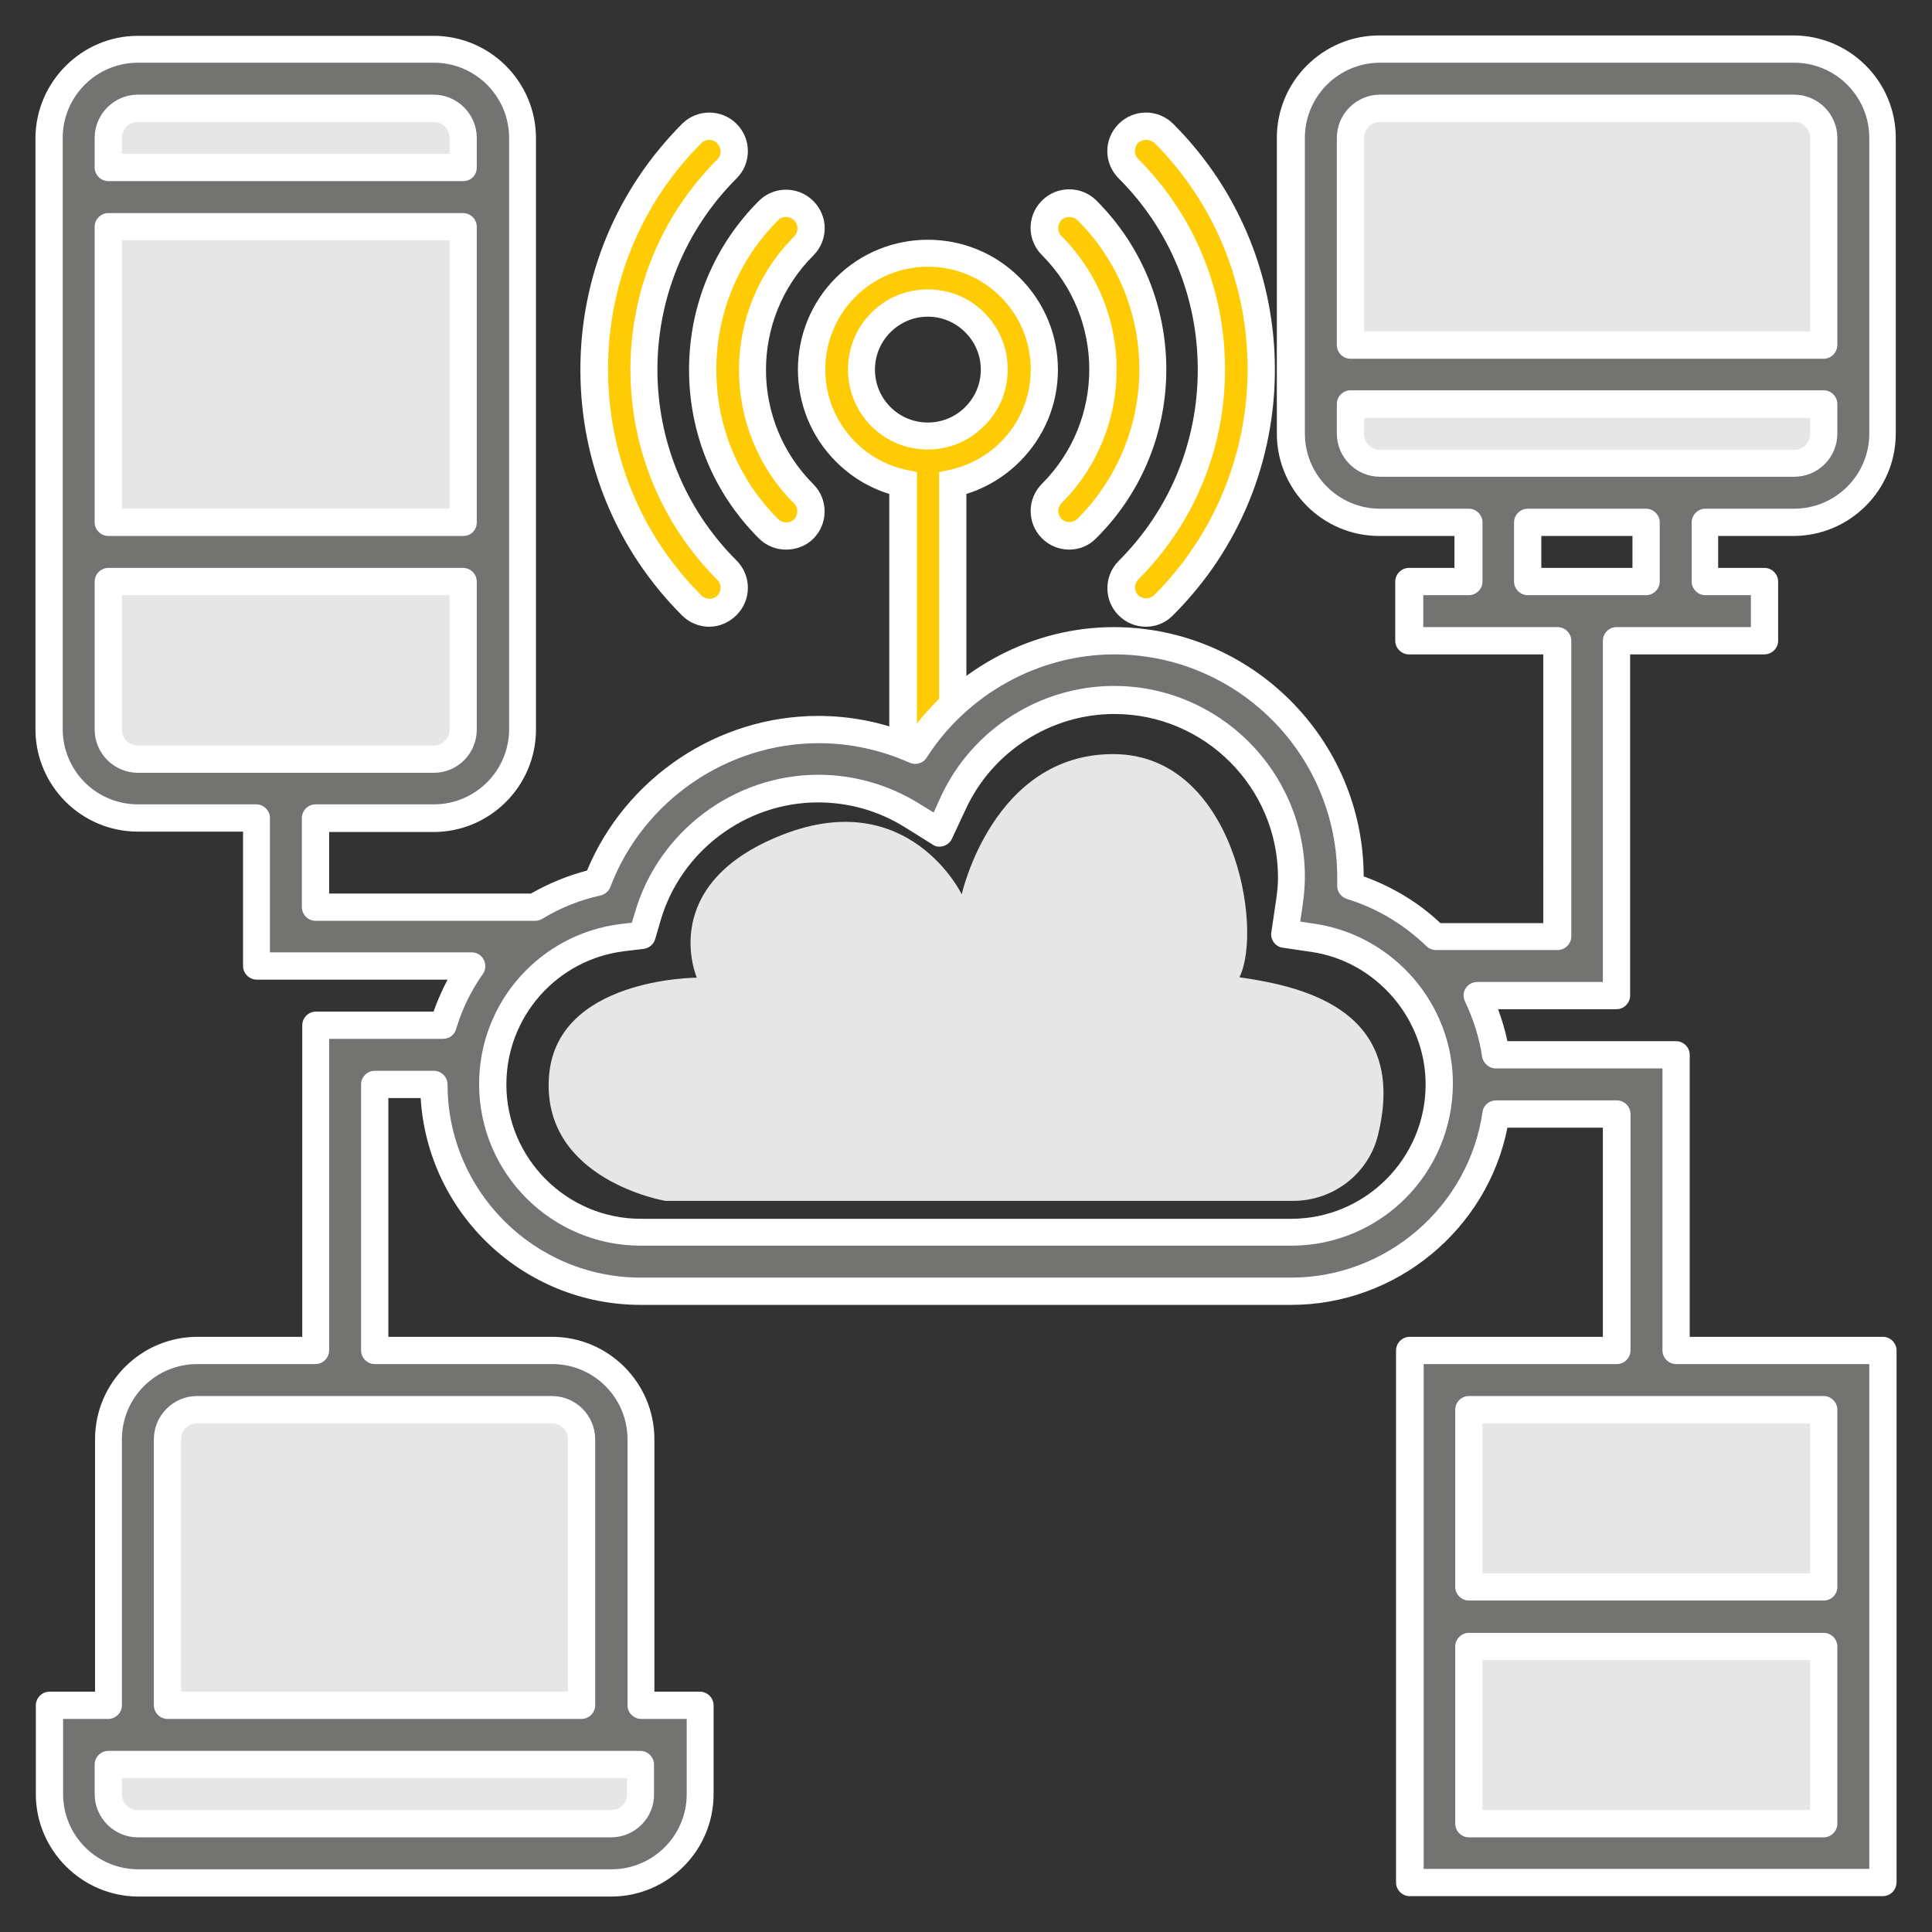
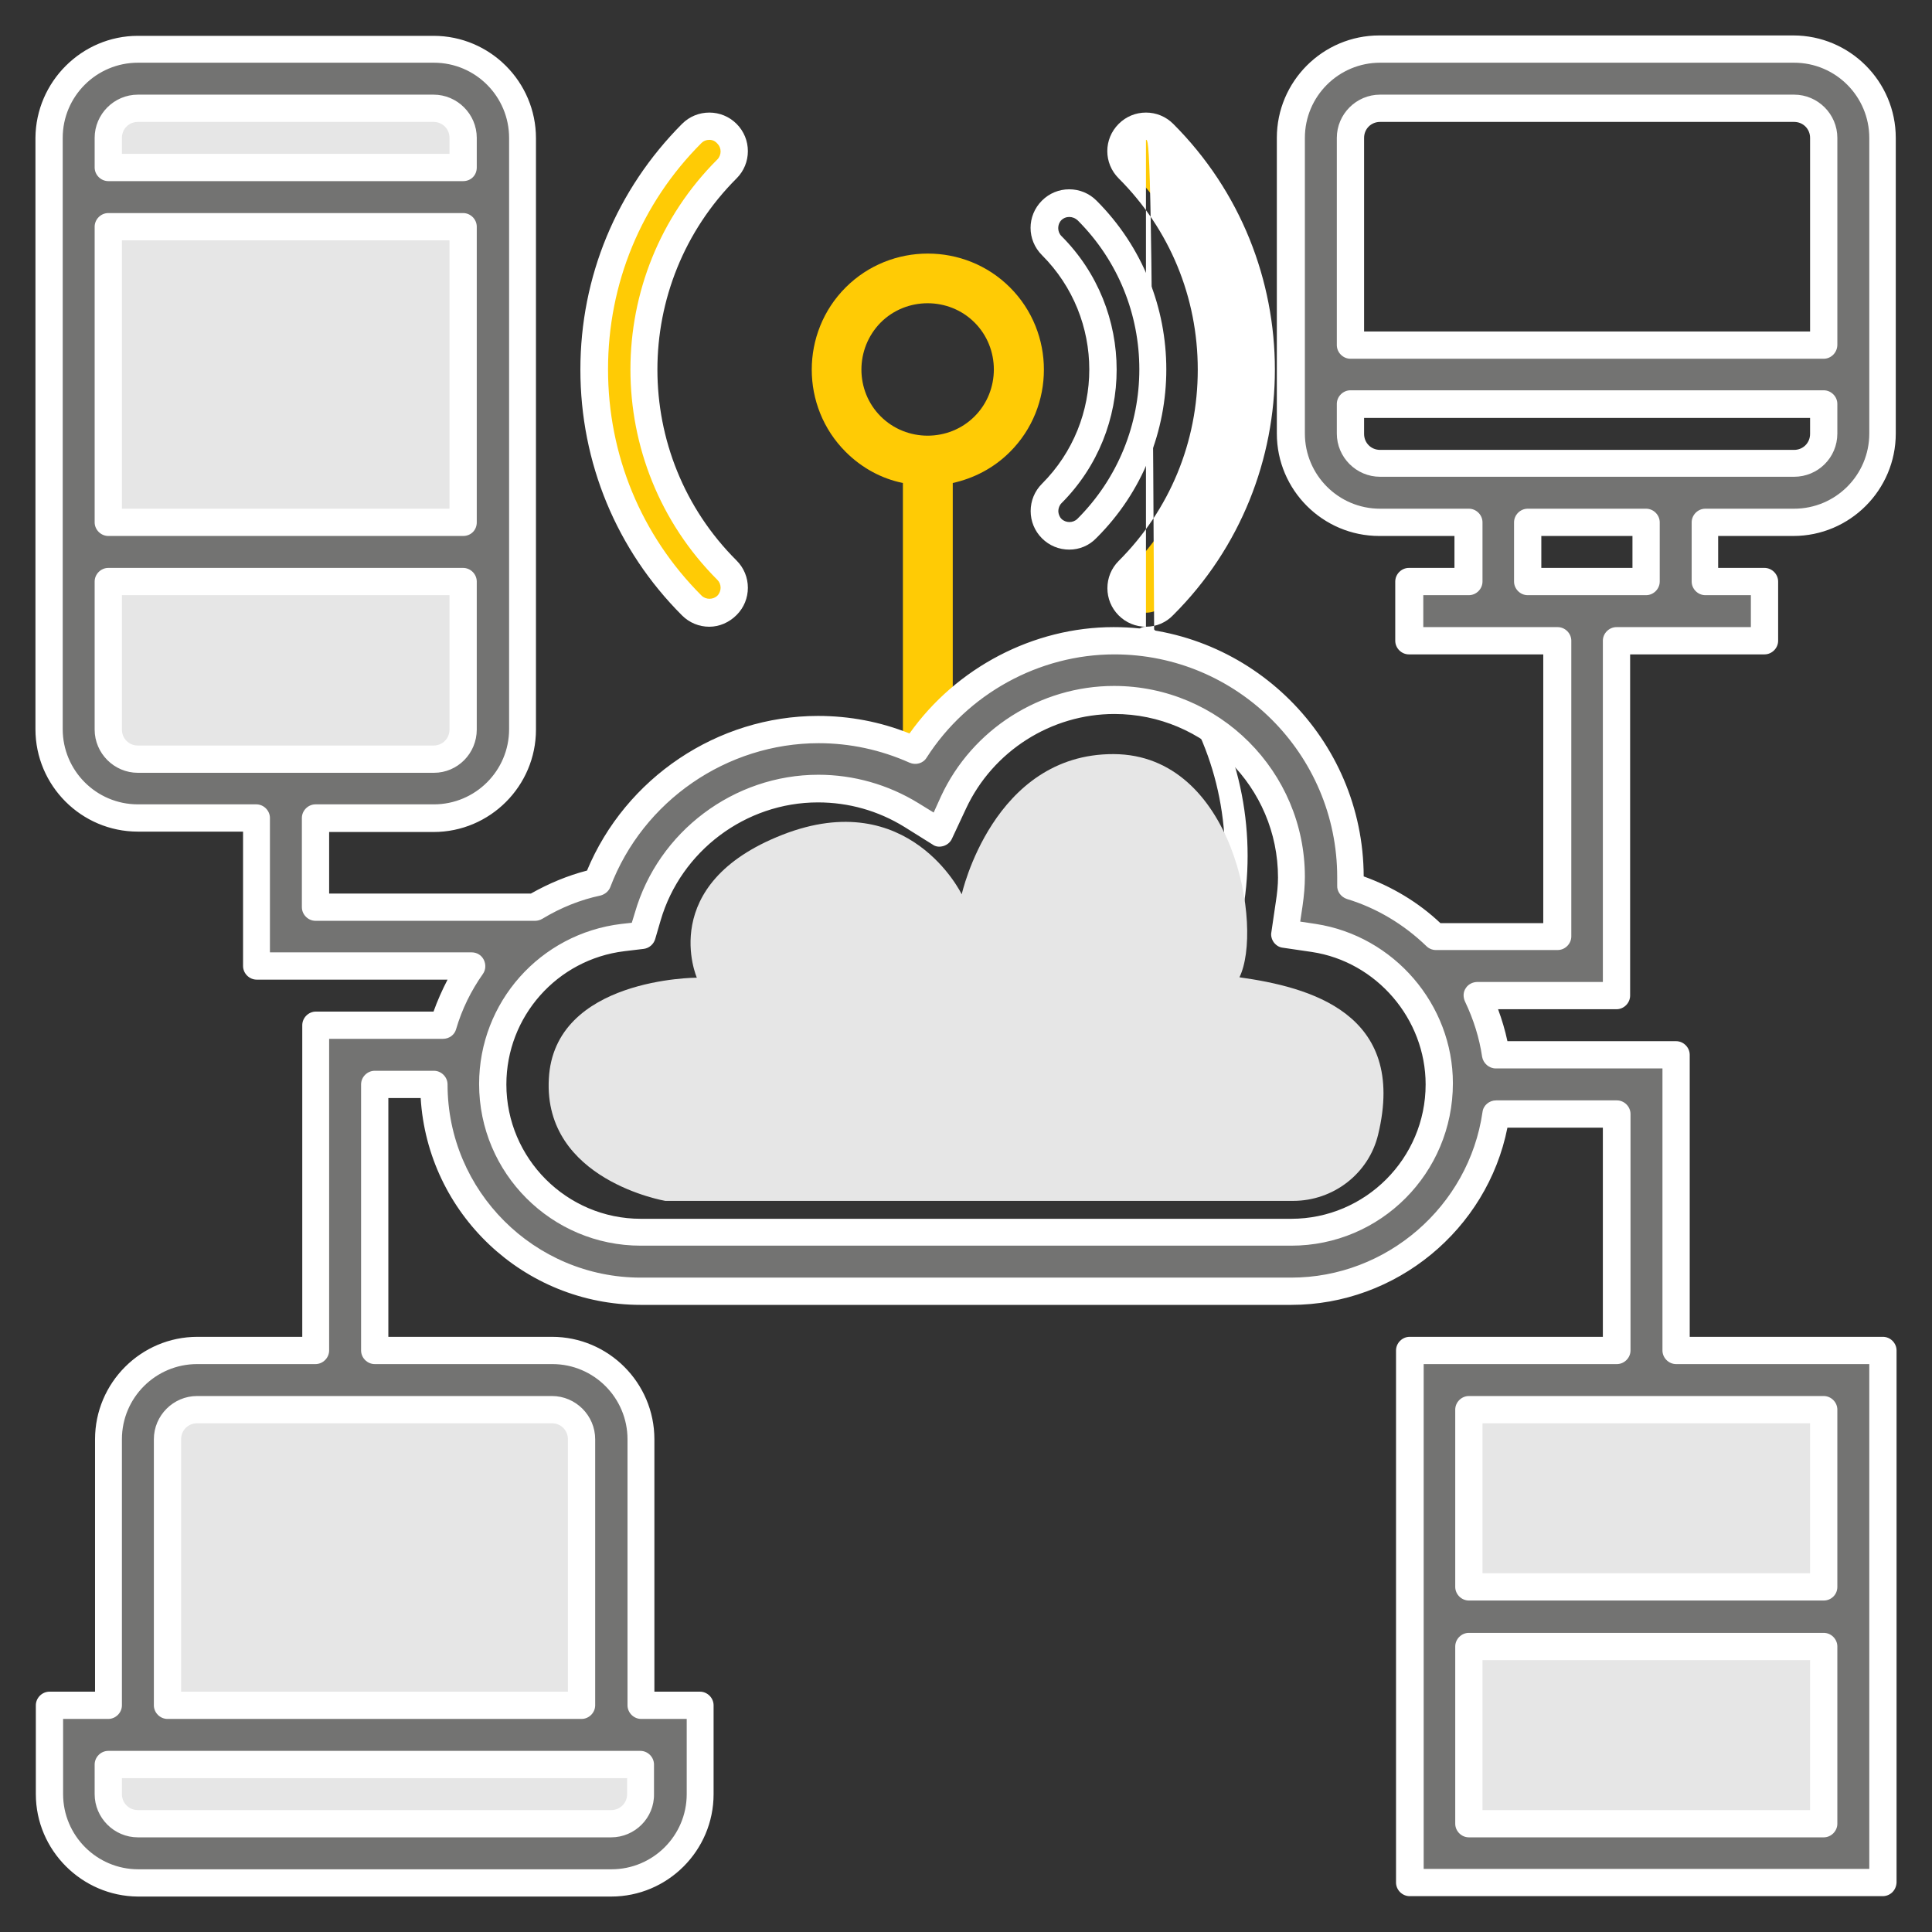
<svg xmlns="http://www.w3.org/2000/svg" version="1.1" id="Layer_1" x="0px" y="0px" viewBox="0 0 496 496" enable-background="new 0 0 496 496" xml:space="preserve">
  <rect x="0" y="0" width="496" height="496" fill="#333333" stroke="none" />
  <g>
    <g>
      <path fill="#FFCB05" d="M244.6,196.6V124c5.4-1.2,10.5-3.8,14.7-8c11.6-11.6,11.6-30.6,0-42.2c-11.6-11.6-30.6-11.6-42.2,0    c-11.6,11.6-11.6,30.6,0,42.2c4.2,4.2,9.3,6.9,14.7,8v77.6 M226.1,82.8c6.6-6.6,17.5-6.6,24.1,0c6.6,6.6,6.6,17.5,0,24.1    c-6.6,6.6-17.5,6.6-24.1,0C219.5,100.3,219.5,89.5,226.1,82.8z" />
-       <path fill="#FFFFFF" d="M235.3,201.7h-7v-74.9c-5.2-1.6-9.8-4.4-13.7-8.3c-13-13-13-34.2,0-47.2c13-13,34.2-13,47.2,0    c6.3,6.3,9.8,14.7,9.8,23.6s-3.5,17.3-9.8,23.6c-3.8,3.8-8.5,6.7-13.7,8.3v69.8h-7v-75.4l2.8-0.6c4.9-1.1,9.4-3.5,13-7.1    c10.3-10.3,10.3-27,0-37.3c-10.3-10.3-27-10.3-37.3,0c-10.3,10.3-10.3,27,0,37.3c3.6,3.6,8,6,13,7.1l2.8,0.6V201.7z M238.2,115.4    c-5.3,0-10.5-2-14.5-6c-8-8-8-21.1,0-29.1h0c3.9-3.9,9-6,14.5-6c5.5,0,10.7,2.1,14.5,6c3.9,3.9,6,9,6,14.5c0,5.5-2.1,10.7-6,14.5    C248.7,113.4,243.4,115.4,238.2,115.4z M228.6,85.3c-5.3,5.3-5.3,13.9,0,19.2c5.3,5.3,13.9,5.3,19.2,0c2.6-2.6,4-6,4-9.6    c0-3.6-1.4-7-4-9.6s-6-4-9.6-4C234.5,81.3,231.1,82.8,228.6,85.3L228.6,85.3z" />
    </g>
    <g>
-       <path fill="#FFCB05" d="M197.3,135.7c1.2,1.2,2.9,1.9,4.5,1.9c1.6,0,3.3-0.6,4.5-1.9c2.5-2.5,2.5-6.5,0-9    c-17.5-17.5-17.5-46.1,0-63.6c2.5-2.5,2.5-6.5,0-9c-2.5-2.5-6.5-2.5-9,0C174.8,76.6,174.8,113.2,197.3,135.7L197.3,135.7z" />
-       <path fill="#FFFFFF" d="M201.8,141.1c-2.6,0-5.1-1-7-2.9c-11.6-11.6-17.9-26.9-17.9-43.3c0-16.4,6.4-31.8,17.9-43.3    c1.9-1.9,4.4-2.9,7-2.9c2.6,0,5.1,1,7,2.9c3.9,3.9,3.9,10.1,0,14c-16.2,16.2-16.2,42.5,0,58.7c1.9,1.9,2.9,4.4,2.9,7    c0,2.6-1,5.1-2.9,7C207,140.1,204.5,141.1,201.8,141.1z M201.8,55.7c-0.8,0-1.5,0.3-2,0.8c-10.2,10.2-15.9,23.9-15.9,38.4    c0,14.5,5.6,28.1,15.9,38.4c1.1,1.1,3,1.1,4.1,0c0.5-0.5,0.8-1.3,0.8-2c0-0.8-0.3-1.5-0.8-2c-18.9-18.9-18.9-49.7,0-68.6    c1.1-1.1,1.1-3,0-4.1C203.3,56,202.6,55.7,201.8,55.7z" />
-     </g>
+       </g>
    <g>
-       <path fill="#FFCB05" d="M270,135.7c1.2,1.2,2.9,1.9,4.5,1.9c1.6,0,3.3-0.6,4.5-1.9c22.5-22.5,22.5-59.2,0-81.7    c-2.5-2.5-6.5-2.5-9,0c-2.5,2.5-2.5,6.5,0,9c17.5,17.5,17.5,46.1,0,63.6C267.5,129.2,267.5,133.2,270,135.7L270,135.7z" />
      <path fill="#FFFFFF" d="M274.5,141.1c-2.6,0-5.1-1-7-2.9c-1.9-1.9-2.9-4.4-2.9-7c0-2.6,1-5.1,2.9-7c16.2-16.2,16.2-42.5,0-58.7    c-3.9-3.9-3.9-10.1,0-14c1.9-1.9,4.4-2.9,7-2.9c2.6,0,5.1,1,7,2.9c23.9,23.9,23.9,62.8,0,86.6    C279.6,140.1,277.1,141.1,274.5,141.1z M274.5,55.7c-0.8,0-1.5,0.3-2,0.8c-1.1,1.1-1.1,3,0,4.1c18.9,18.9,18.9,49.7,0,68.6    c-0.5,0.5-0.8,1.3-0.8,2s0.3,1.5,0.8,2c1.1,1.1,3,1.1,4.1,0c21.2-21.2,21.2-55.6,0-76.7C276,56,275.3,55.7,274.5,55.7z" />
    </g>
    <g>
      <path fill="#FFCB05" d="M182.1,157.4c1.6,0,3.3-0.6,4.5-1.9c2.5-2.5,2.5-6.5,0-9c-28.4-28.4-28.4-74.7,0-103.1    c2.5-2.5,2.5-6.5,0-9c-2.5-2.5-6.5-2.5-9,0c-33.4,33.4-33.4,87.8,0,121.2C178.8,156.7,180.5,157.4,182.1,157.4L182.1,157.4z" />
      <path fill="#FFFFFF" d="M182.1,160.9c-2.6,0-5.1-1-7-2.9c-16.8-16.8-26.1-39.2-26.1-63.1s9.3-46.2,26.1-63.1    c1.9-1.9,4.4-2.9,7-2.9c2.6,0,5.1,1,7,2.9c1.9,1.9,2.9,4.4,2.9,7s-1,5.1-2.9,7c-27.1,27.1-27.1,71.1,0,98.1c1.9,1.9,2.9,4.4,2.9,7    c0,2.6-1,5.1-2.9,7C187.2,159.8,184.7,160.9,182.1,160.9z M182.1,35.9c-0.8,0-1.5,0.3-2,0.8c-15.5,15.5-24,36.1-24,58.1    c0,22,8.5,42.6,24,58.1c1.1,1.1,3,1.1,4.1,0c0.5-0.5,0.8-1.3,0.8-2c0-0.8-0.3-1.5-0.8-2c-29.8-29.8-29.8-78.3,0-108    c0.5-0.5,0.8-1.3,0.8-2c0-0.8-0.3-1.5-0.8-2C183.6,36.2,182.9,35.9,182.1,35.9z" />
    </g>
    <g>
      <path fill="#FFCB05" d="M289.7,146.4c-2.5,2.5-2.5,6.5,0,9c1.2,1.2,2.9,1.9,4.5,1.9c1.6,0,3.3-0.6,4.5-1.9    c33.4-33.4,33.4-87.8,0-121.2c-2.5-2.5-6.5-2.5-9,0c-2.5,2.5-2.5,6.5,0,9C318.1,71.8,318.1,118,289.7,146.4L289.7,146.4z" />
-       <path fill="#FFFFFF" d="M294.2,160.9c-2.6,0-5.1-1-7-2.9c-1.9-1.9-2.9-4.4-2.9-7s1-5.1,2.9-7c13.1-13.1,20.3-30.5,20.3-49.1    c0-18.6-7.2-36-20.3-49.1c-3.9-3.9-3.9-10.1,0-14c1.9-1.9,4.4-2.9,7-2.9c2.6,0,5.1,1,7,2.9c34.8,34.8,34.8,91.4,0,126.1    C299.4,159.8,296.9,160.9,294.2,160.9z M294.2,35.9c-0.8,0-1.5,0.3-2,0.8c-1.1,1.1-1.1,3,0,4.1c14.4,14.4,22.3,33.6,22.3,54    c0,20.4-7.9,39.6-22.3,54c-0.5,0.5-0.8,1.3-0.8,2c0,0.8,0.3,1.5,0.8,2c1.1,1.1,3,1.1,4.1,0c32-32,32-84.2,0-116.2    C295.7,36.2,295,35.9,294.2,35.9z" />
+       <path fill="#FFFFFF" d="M294.2,160.9c-2.6,0-5.1-1-7-2.9c-1.9-1.9-2.9-4.4-2.9-7s1-5.1,2.9-7c13.1-13.1,20.3-30.5,20.3-49.1    c0-18.6-7.2-36-20.3-49.1c-3.9-3.9-3.9-10.1,0-14c1.9-1.9,4.4-2.9,7-2.9c2.6,0,5.1,1,7,2.9c34.8,34.8,34.8,91.4,0,126.1    C299.4,159.8,296.9,160.9,294.2,160.9z c-0.8,0-1.5,0.3-2,0.8c-1.1,1.1-1.1,3,0,4.1c14.4,14.4,22.3,33.6,22.3,54    c0,20.4-7.9,39.6-22.3,54c-0.5,0.5-0.8,1.3-0.8,2c0,0.8,0.3,1.5,0.8,2c1.1,1.1,3,1.1,4.1,0c32-32,32-84.2,0-116.2    C295.7,36.2,295,35.9,294.2,35.9z" />
    </g>
  </g>
-   <rect x="339.3" y="20.6" fill="#E6E6E6" width="138.5" height="107.9" />
  <polygon fill="#E6E6E6" points="23.4,474.8 166.9,474.8 166.9,446.8 151.8,357.2 38.9,357.2 " />
  <rect x="368.3" y="360.1" fill="#E6E6E6" width="109.5" height="114.7" />
  <rect x="22.2" y="17.2" fill="#E6E6E6" width="105.4" height="185.1" />
  <g>
    <path fill="#737372" d="M460.6,134.1c12.6,0,22.8-10.2,22.8-22.8V35.4c0-12.6-10.2-22.8-22.8-22.8H354.3   c-12.6,0-22.8,10.2-22.8,22.8v75.9c0,12.6,10.2,22.8,22.8,22.8h22.8v15.2h-15.2v15.2h38v75.9h-31.3c-6.1-5.9-13.5-10.4-21.9-12.9   c0-0.8,0.1-1.5,0.1-2.3c0-33.5-27.2-60.7-60.7-60.7c-20.8,0-40.1,10.8-51.1,28.1c-7.8-3.5-16.2-5.3-24.8-5.3   c-25.2,0-47.9,15.9-56.8,39.2c-5.8,1.2-11.1,3.5-16,6.4H81V210h30.4c12.6,0,22.8-10.2,22.8-22.8V35.4c0-12.6-10.2-22.8-22.8-22.8   H35.4c-12.6,0-22.8,10.2-22.8,22.8v151.8c0,12.6,10.2,22.8,22.8,22.8h30.4v38h55.3c-3.2,4.6-5.7,9.7-7.4,15.2H81v83.5H50.6   c-12.6,0-22.8,10.2-22.8,22.8v68.3H12.7v22.8c0,12.6,10.2,22.8,22.8,22.8h121.5c12.6,0,22.8-10.2,22.8-22.8v-22.8h-15.2v-68.3   c0-12.6-10.2-22.8-22.8-22.8H96.2v-68.3h15.2c0,29.3,23.8,53.1,53.1,53.1h167c26.7,0,48.8-19.8,52.5-45.5h31v60.7h-53.1v136.6   h121.5V346.7h-53.1v-75.9H384c-0.8-5.3-2.4-10.4-4.7-15.2H415v-91.1h38v-15.2h-15.2v-15.2H460.6z M118.9,134.1H27.8V58.2h91.1   V134.1z M35.4,27.8h75.9c4.2,0,7.6,3.4,7.6,7.6V43H27.8v-7.6C27.8,31.3,31.3,27.8,35.4,27.8z M27.8,187.3v-38h91.1v38   c0,4.2-3.4,7.6-7.6,7.6H35.4C31.3,194.9,27.8,191.5,27.8,187.3z M164.5,460.6c0,4.2-3.4,7.6-7.6,7.6H35.4c-4.2,0-7.6-3.4-7.6-7.6   V453h136.6V460.6z M149.3,369.5v68.3H43v-68.3c0-4.2,3.4-7.6,7.6-7.6h91.1C145.9,361.9,149.3,365.3,149.3,369.5z M377.1,468.2   v-45.5h91.1v45.5H377.1z M468.2,407.4h-91.1v-45.5h91.1V407.4z M331.5,316.3h-167c-20.9,0-38-17-38-38c0-19.2,14.4-35.4,33.4-37.7   l5-0.6l1.4-4.8c5.6-19.3,23.6-32.8,43.7-32.8c8.4,0,16.6,2.4,23.8,6.8l7.2,4.5l3.6-7.7c7.5-16,23.7-26.3,41.2-26.3   c25.1,0,45.5,20.4,45.5,45.5c0,2.1-0.2,4.3-0.6,7l-1.1,7.5l7.5,1.1c18.4,2.8,32.2,18.9,32.2,37.5   C369.5,299.3,352.4,316.3,331.5,316.3z M354.3,27.8h106.3c4.2,0,7.6,3.4,7.6,7.6v53.1H346.7V35.4C346.7,31.3,350.1,27.8,354.3,27.8   z M346.7,111.4v-7.6h121.5v7.6c0,4.2-3.4,7.6-7.6,7.6H354.3C350.1,118.9,346.7,115.5,346.7,111.4z M422.6,149.3h-30.4v-15.2h30.4   V149.3z" />
    <path fill="#FFFFFF" d="M483.3,486.8H361.9c-1.9,0-3.5-1.6-3.5-3.5V346.7c0-1.9,1.6-3.5,3.5-3.5h49.6v-53.7H387   c-5.2,26.2-28.6,45.5-55.5,45.5h-167c-30.1,0-54.7-23.5-56.5-53.1h-8.3v61.3h42c14.5,0,26.3,11.8,26.3,26.3v64.8h11.7   c1.9,0,3.5,1.6,3.5,3.5v22.8c0,14.5-11.8,26.3-26.3,26.3H35.4C21,486.8,9.2,475,9.2,460.6v-22.8c0-1.9,1.6-3.5,3.5-3.5h11.7v-64.8   c0-14.5,11.8-26.3,26.3-26.3h26.9v-80c0-1.9,1.6-3.5,3.5-3.5h30.2c1-2.8,2.2-5.5,3.6-8.2h-49c-1.9,0-3.5-1.6-3.5-3.5v-34.5H35.4   c-14.5,0-26.3-11.8-26.3-26.3V35.4C9.2,21,21,9.2,35.4,9.2h75.9c14.5,0,26.3,11.8,26.3,26.3v151.8c0,14.5-11.8,26.3-26.3,26.3H84.5   v15.8h51.8c4.6-2.6,9.4-4.6,14.4-5.9c9.9-23.8,33.5-39.7,59.3-39.7c8.1,0,16,1.5,23.5,4.5c12-16.9,31.8-27.3,52.4-27.3   c35.3,0,64.1,28.7,64.2,64c7.2,2.6,14,6.6,19.7,12h26.4V168h-34.5c-1.9,0-3.5-1.6-3.5-3.5v-15.2c0-1.9,1.6-3.5,3.5-3.5h11.7v-8.2   h-19.3c-14.5,0-26.3-11.8-26.3-26.3V35.4c0-14.5,11.8-26.3,26.3-26.3h106.3c14.5,0,26.3,11.8,26.3,26.3v75.9   c0,14.5-11.8,26.3-26.3,26.3h-19.3v8.2H453c1.9,0,3.5,1.6,3.5,3.5v15.2c0,1.9-1.6,3.5-3.5,3.5h-34.5v87.6c0,1.9-1.6,3.5-3.5,3.5   h-30.4c1,2.7,1.8,5.4,2.4,8.2h43.3c1.9,0,3.5,1.6,3.5,3.5v72.4h49.6c1.9,0,3.5,1.6,3.5,3.5v136.6   C486.8,485.3,485.3,486.8,483.3,486.8z M365.4,479.8h114.5V350.2h-49.6c-1.9,0-3.5-1.6-3.5-3.5v-72.4H384c-1.7,0-3.2-1.3-3.5-3   c-0.7-4.8-2.2-9.6-4.4-14.2c-0.5-1.1-0.5-2.4,0.2-3.4c0.6-1,1.8-1.6,3-1.6h32.2v-87.6c0-1.9,1.6-3.5,3.5-3.5h34.5v-8.2h-11.7   c-1.9,0-3.5-1.6-3.5-3.5v-15.2c0-1.9,1.6-3.5,3.5-3.5h22.8c10.6,0,19.3-8.6,19.3-19.3V35.4c0-10.6-8.6-19.3-19.3-19.3H354.3   c-10.6,0-19.3,8.6-19.3,19.3v75.9c0,10.6,8.6,19.3,19.3,19.3h22.8c1.9,0,3.5,1.6,3.5,3.5v15.2c0,1.9-1.6,3.5-3.5,3.5h-11.7v8.2   h34.5c1.9,0,3.5,1.6,3.5,3.5v75.9c0,1.9-1.6,3.5-3.5,3.5h-31.3c-0.9,0-1.8-0.4-2.4-1c-5.8-5.6-12.8-9.8-20.4-12.1   c-1.5-0.5-2.6-1.9-2.5-3.5c0-0.7,0-1.4,0-2.1c0-31.6-25.7-57.2-57.2-57.2c-19.3,0-37.7,10.1-48.2,26.5c-0.9,1.5-2.8,2-4.4,1.3   c-7.4-3.3-15.3-5-23.3-5c-23.6,0-45.1,14.8-53.5,36.9c-0.4,1.1-1.4,1.9-2.5,2.2c-5.2,1.1-10.2,3.1-15,6c-0.5,0.3-1.2,0.5-1.8,0.5   H81c-1.9,0-3.5-1.6-3.5-3.5V210c0-1.9,1.6-3.5,3.5-3.5h30.4c10.6,0,19.3-8.6,19.3-19.3V35.4c0-10.6-8.6-19.3-19.3-19.3H35.4   c-10.6,0-19.3,8.6-19.3,19.3v151.8c0,10.6,8.6,19.3,19.3,19.3h30.4c1.9,0,3.5,1.6,3.5,3.5v34.5h51.8c1.3,0,2.5,0.7,3.1,1.9   c0.6,1.2,0.5,2.6-0.2,3.6c-3.1,4.4-5.4,9.1-6.9,14.2c-0.4,1.5-1.8,2.5-3.4,2.5H84.5v80c0,1.9-1.6,3.5-3.5,3.5H50.6   c-10.6,0-19.3,8.6-19.3,19.3v68.3c0,1.9-1.6,3.5-3.5,3.5H16.2v19.3c0,10.6,8.6,19.3,19.3,19.3h121.5c10.6,0,19.3-8.6,19.3-19.3   v-19.3h-11.7c-1.9,0-3.5-1.6-3.5-3.5v-68.3c0-10.6-8.6-19.3-19.3-19.3H96.2c-1.9,0-3.5-1.6-3.5-3.5v-68.3c0-1.9,1.6-3.5,3.5-3.5   h15.2c1.9,0,3.5,1.6,3.5,3.5c0,27.4,22.3,49.6,49.6,49.6h167c24.5,0,45.6-18.3,49.1-42.5c0.2-1.7,1.7-3,3.5-3h31   c1.9,0,3.5,1.6,3.5,3.5v60.7c0,1.9-1.6,3.5-3.5,3.5h-49.6V479.8z M468.2,471.7h-91.1c-1.9,0-3.5-1.6-3.5-3.5v-45.5   c0-1.9,1.6-3.5,3.5-3.5h91.1c1.9,0,3.5,1.6,3.5,3.5v45.5C471.7,470.1,470.1,471.7,468.2,471.7z M380.6,464.7h84.1v-38.5h-84.1   V464.7z M156.9,471.7H35.4c-6.1,0-11.1-5-11.1-11.1V453c0-1.9,1.6-3.5,3.5-3.5h136.6c1.9,0,3.5,1.6,3.5,3.5v7.6   C168,466.7,163,471.7,156.9,471.7z M31.3,456.5v4.1c0,2.3,1.8,4.1,4.1,4.1h121.5c2.3,0,4.1-1.8,4.1-4.1v-4.1H31.3z M149.3,441.3H43   c-1.9,0-3.5-1.6-3.5-3.5v-68.3c0-6.1,5-11.1,11.1-11.1h91.1c6.1,0,11.1,5,11.1,11.1v68.3C152.8,439.7,151.2,441.3,149.3,441.3z    M46.5,434.3h99.3v-64.8c0-2.3-1.8-4.1-4.1-4.1H50.6c-2.3,0-4.1,1.8-4.1,4.1V434.3z M468.2,410.9h-91.1c-1.9,0-3.5-1.6-3.5-3.5   v-45.5c0-1.9,1.6-3.5,3.5-3.5h91.1c1.9,0,3.5,1.6,3.5,3.5v45.5C471.7,409.4,470.1,410.9,468.2,410.9z M380.6,403.9h84.1v-38.5   h-84.1V403.9z M331.5,319.8h-167c-22.9,0-41.5-18.6-41.5-41.5c0-21,15.7-38.6,36.5-41.1l2.7-0.3l0.8-2.6   c6-20.8,25.4-35.4,47.1-35.4c9,0,17.9,2.5,25.7,7.3l3.9,2.4l1.9-4.2c8-17.2,25.5-28.3,44.4-28.3c27,0,49,22,49,49   c0,2.3-0.2,4.7-0.6,7.5l-0.6,4l4,0.6c20.1,3.1,35.2,20.7,35.2,40.9C373,301.2,354.4,319.8,331.5,319.8z M210,206   c-18.6,0-35.2,12.5-40.4,30.3l-1.4,4.8c-0.4,1.3-1.5,2.3-2.9,2.5l-5,0.6c-17.3,2.1-30.3,16.8-30.3,34.2c0,19,15.5,34.5,34.5,34.5   h167c19,0,34.5-15.5,34.5-34.5c0-16.8-12.6-31.5-29.2-34l-7.5-1.1c-0.9-0.1-1.7-0.6-2.3-1.4c-0.5-0.7-0.8-1.7-0.6-2.6l1.1-7.5   c0.4-2.5,0.6-4.6,0.6-6.5c0-23.2-18.9-42-42-42c-16.2,0-31.2,9.5-38.1,24.3l-3.6,7.7c-0.4,0.9-1.2,1.6-2.2,1.9   c-1,0.3-2,0.2-2.8-0.4l-7.2-4.5C225.4,208.1,217.8,206,210,206z M111.4,198.4H35.4c-6.1,0-11.1-5-11.1-11.1v-38   c0-1.9,1.6-3.5,3.5-3.5h91.1c1.9,0,3.5,1.6,3.5,3.5v38C122.4,193.4,117.5,198.4,111.4,198.4z M31.3,152.8v34.5   c0,2.3,1.8,4.1,4.1,4.1h75.9c2.3,0,4.1-1.8,4.1-4.1v-34.5H31.3z M422.6,152.8h-30.4c-1.9,0-3.5-1.6-3.5-3.5v-15.2   c0-1.9,1.6-3.5,3.5-3.5h30.4c1.9,0,3.5,1.6,3.5,3.5v15.2C426.1,151.2,424.5,152.8,422.6,152.8z M395.7,145.8h23.4v-8.2h-23.4V145.8   z M118.9,137.6H27.8c-1.9,0-3.5-1.6-3.5-3.5V58.2c0-1.9,1.6-3.5,3.5-3.5h91.1c1.9,0,3.5,1.6,3.5,3.5v75.9   C122.4,136.1,120.9,137.6,118.9,137.6z M31.3,130.6h84.1V61.7H31.3V130.6z M460.6,122.4H354.3c-6.1,0-11.1-5-11.1-11.1v-7.6   c0-1.9,1.6-3.5,3.5-3.5h121.5c1.9,0,3.5,1.6,3.5,3.5v7.6C471.7,117.5,466.7,122.4,460.6,122.4z M350.2,107.3v4.1   c0,2.3,1.8,4.1,4.1,4.1h106.3c2.3,0,4.1-1.8,4.1-4.1v-4.1H350.2z M468.2,92.1H346.7c-1.9,0-3.5-1.6-3.5-3.5V35.4   c0-6.1,5-11.1,11.1-11.1h106.3c6.1,0,11.1,5,11.1,11.1v53.1C471.7,90.5,470.1,92.1,468.2,92.1z M350.2,85.1h114.5V35.4   c0-2.3-1.8-4.1-4.1-4.1H354.3c-2.3,0-4.1,1.8-4.1,4.1V85.1z M118.9,46.5H27.8c-1.9,0-3.5-1.6-3.5-3.5v-7.6c0-6.1,5-11.1,11.1-11.1   h75.9c6.1,0,11.1,5,11.1,11.1V43C122.4,45,120.9,46.5,118.9,46.5z M31.3,39.5h84.1v-4.1c0-2.3-1.8-4.1-4.1-4.1H35.4   c-2.3,0-4.1,1.8-4.1,4.1V39.5z" />
  </g>
  <path fill="#E6E6E6" d="M246.9,229.6c0,0,8-36.1,39-36c30.9,0.1,38.5,44.7,32.3,57.3c17.8,2.5,43.2,9.1,35.6,40.4  c-2.4,10-11.5,17-21.8,17H170.8c0,0-31.3-5.3-29.9-31.3c1.3-26,38-26,38-26s-10.5-24,22-36.7C233.4,201.6,246.9,229.6,246.9,229.6z" />
</svg>